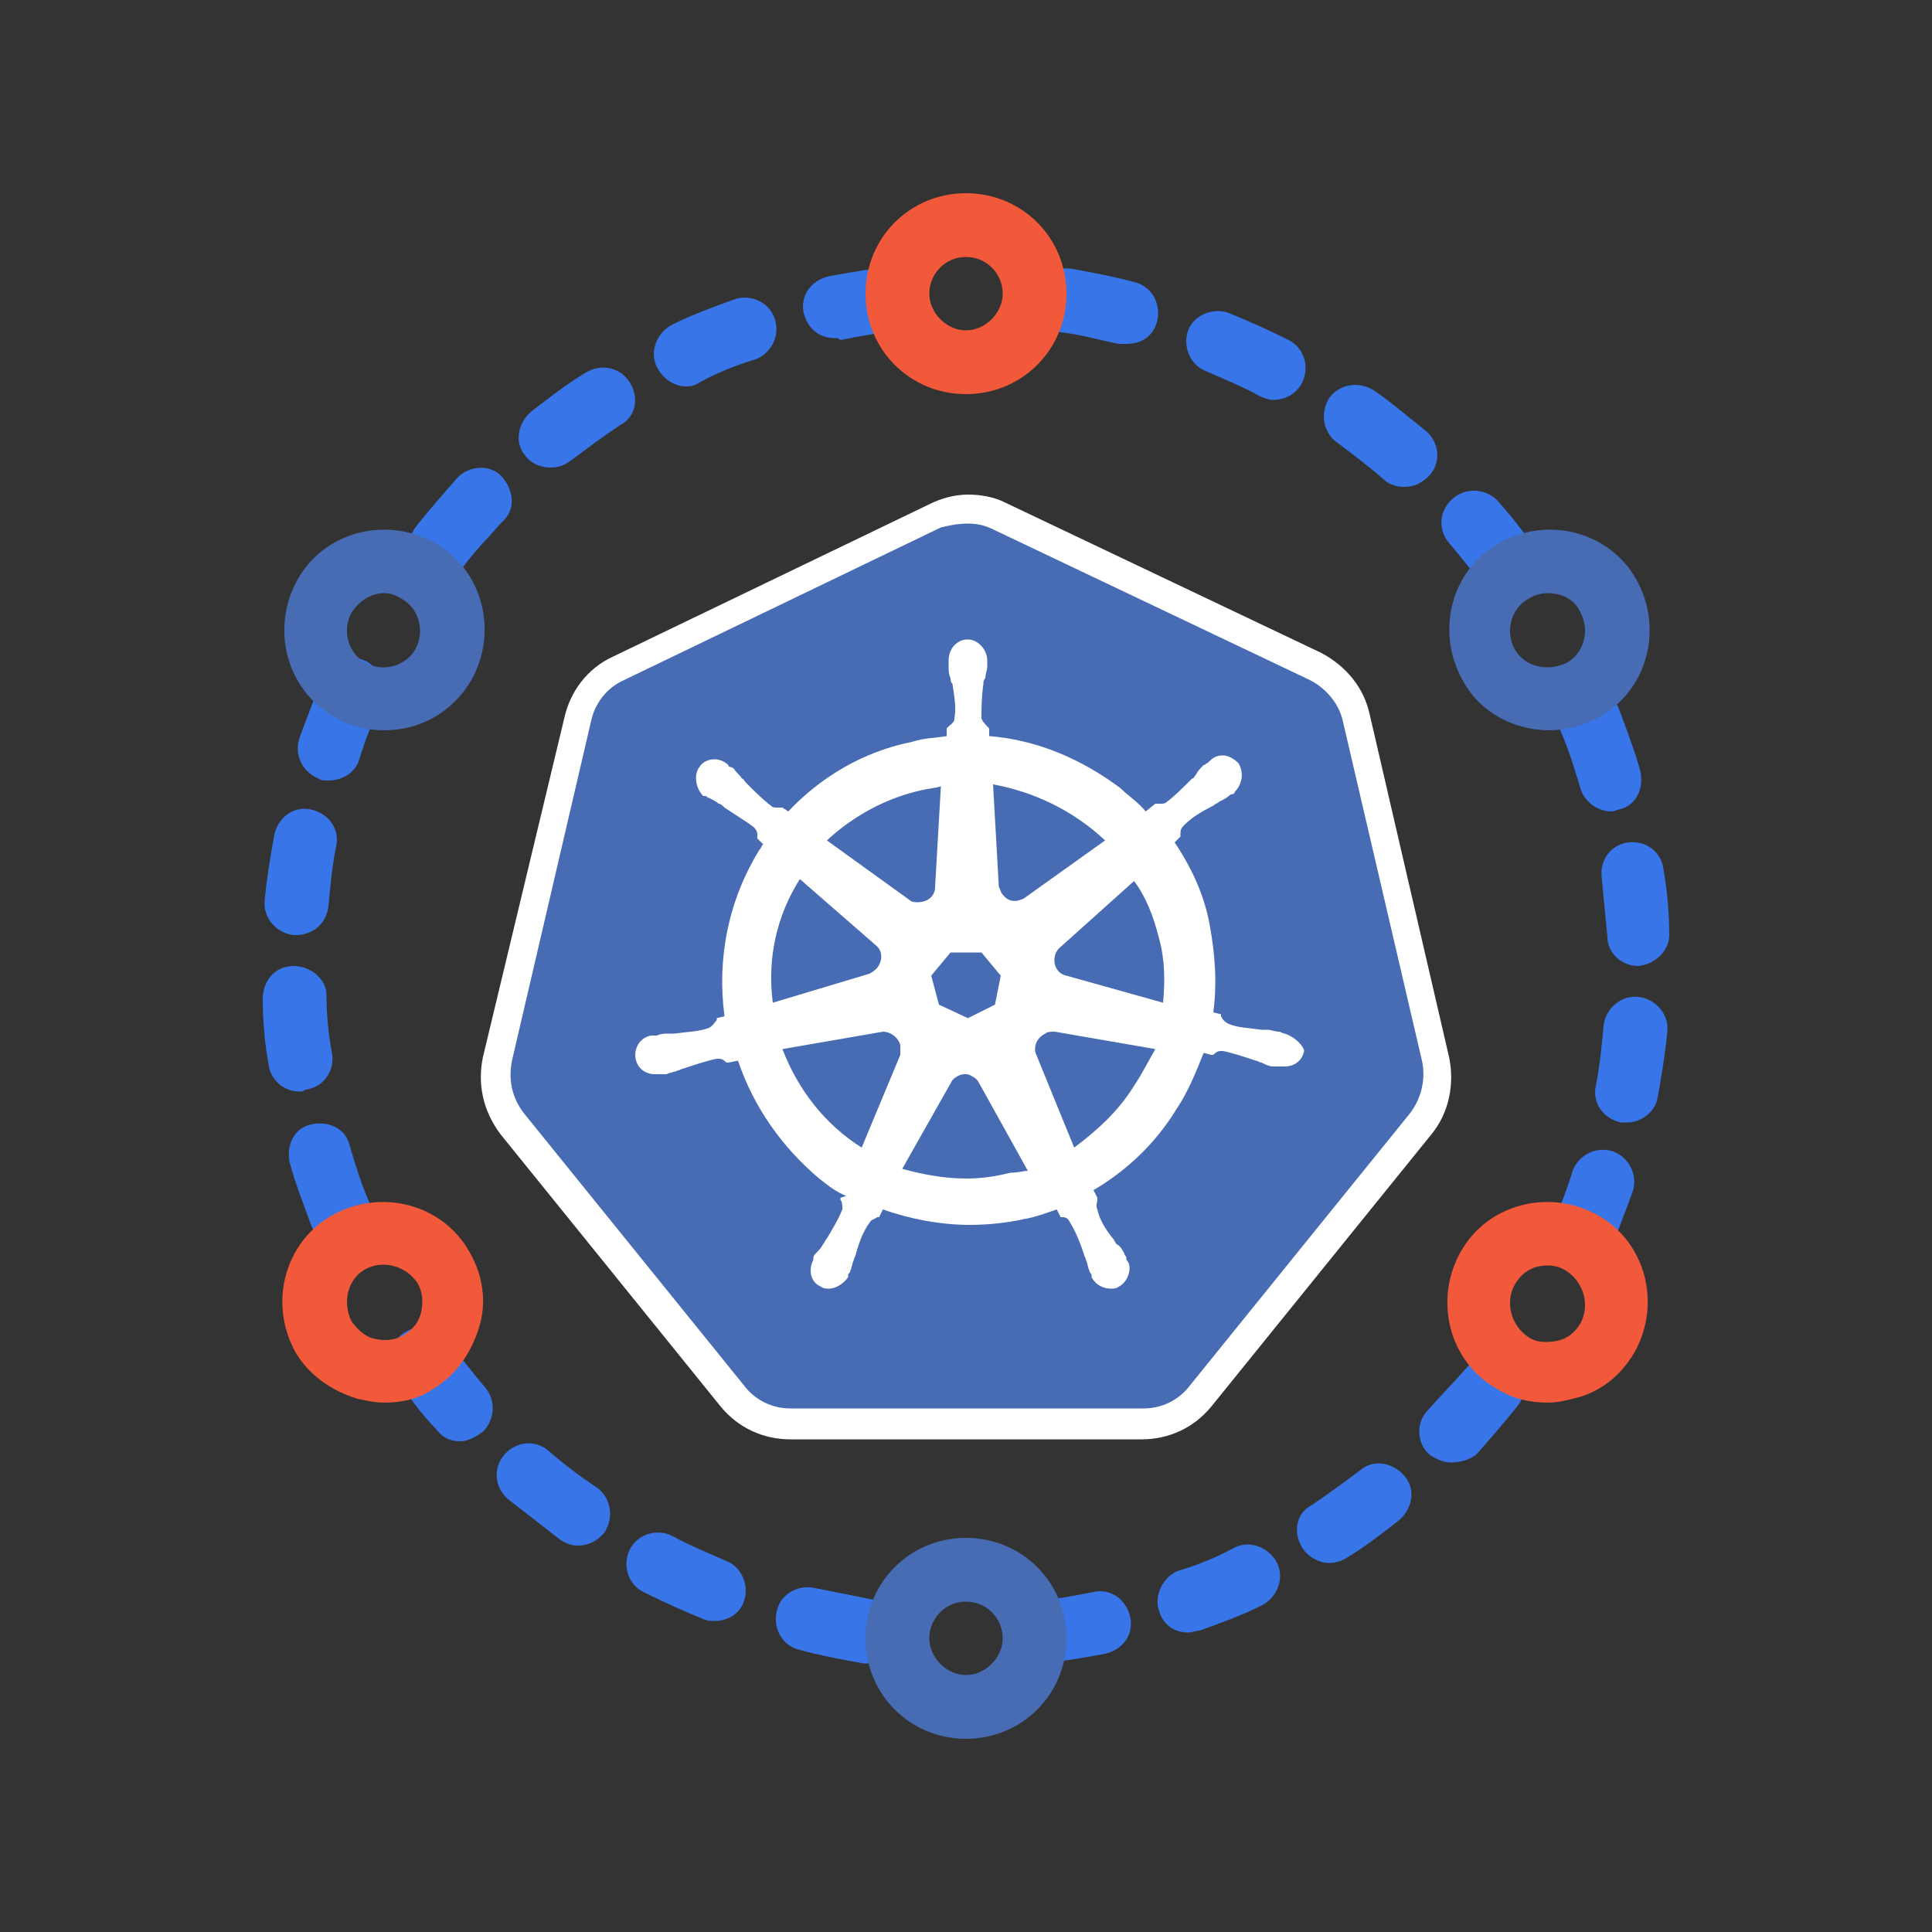
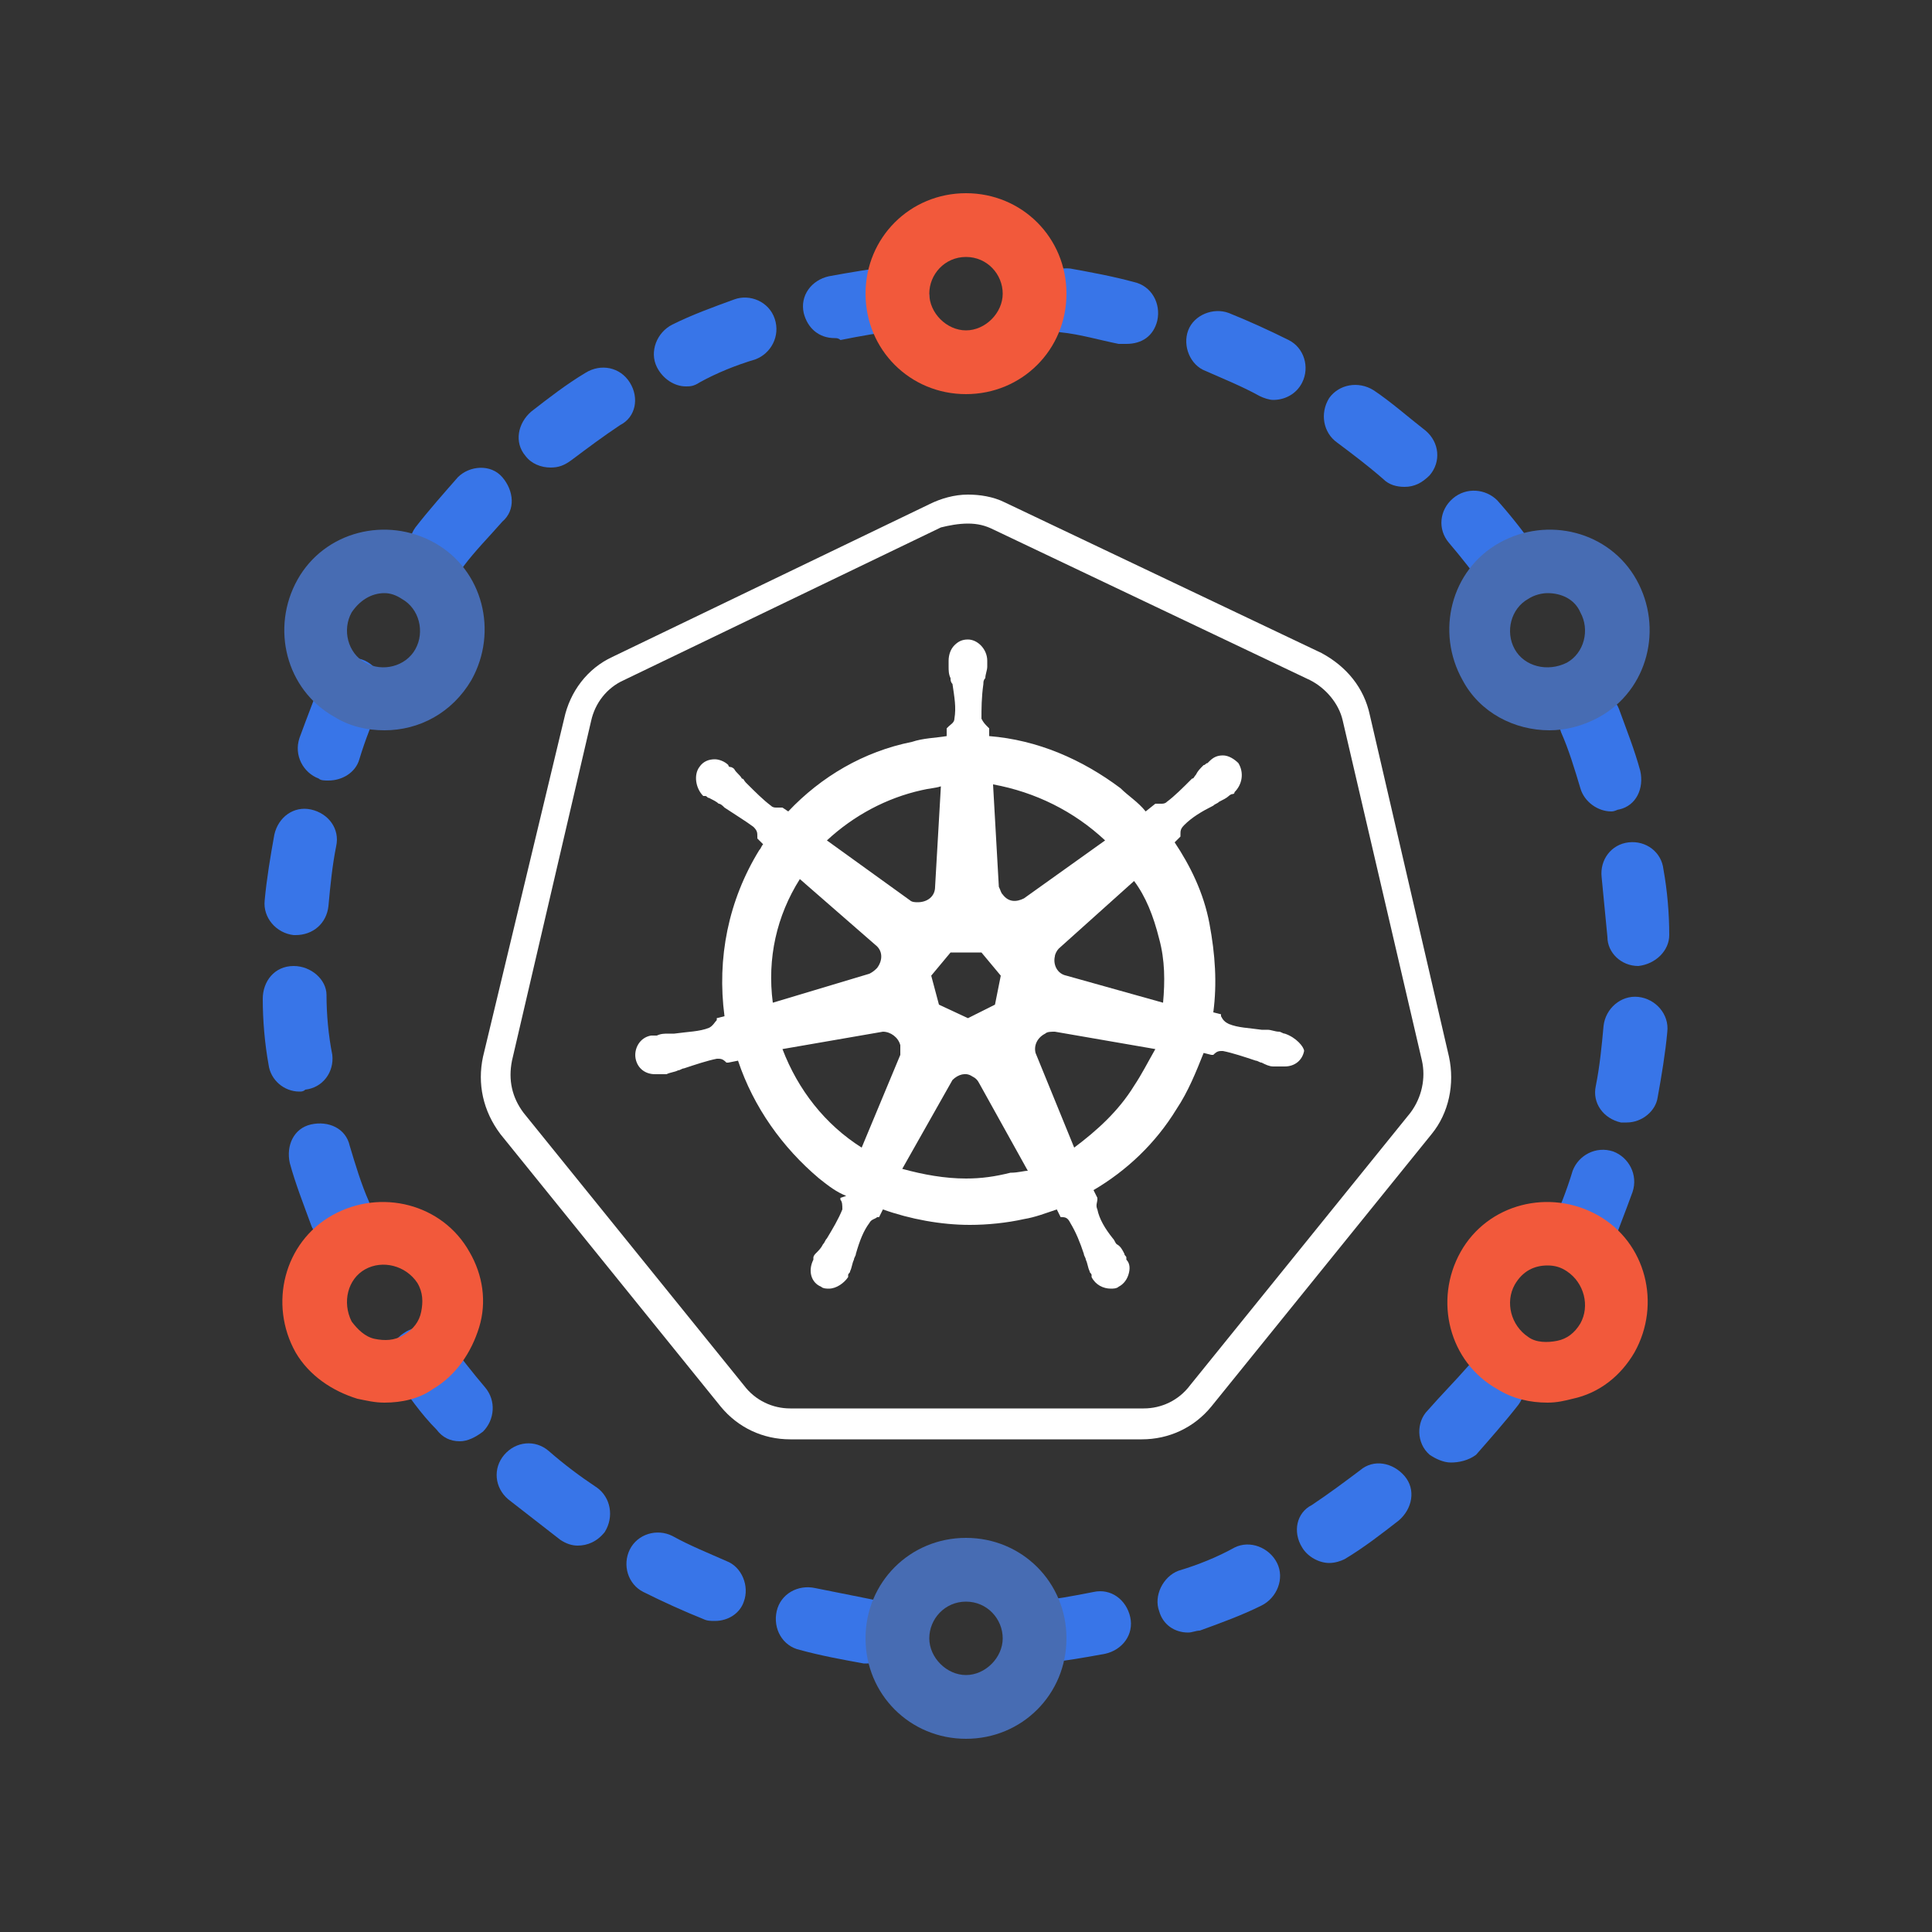
<svg xmlns="http://www.w3.org/2000/svg" version="1.1" id="Layer_1" x="0px" y="0px" viewBox="0 0 100 100" style="enable-background:new 0 0 100 100;" xml:space="preserve">
  <rect x="0" y="0" width="100" height="100" fill="#333333" stroke="none" />
  <style type="text/css">
	.st0{fill:#3875E8;}
	.st1{fill:#476CB3;}
	.st2{fill:#F2593B;}
	.st3{fill:#FFFFFF;}
</style>
  <g id="Layer_1_00000008114171315556948180000015460745189933662594_">
</g>
  <g>
    <g>
      <path class="st0" d="M22.8,30c-0.4,0-0.7-0.1-1-0.4C21.1,29,21,28,21.5,27.3c0.7-0.9,1.5-1.8,2.2-2.6c0.6-0.6,1.7-0.7,2.3,0    s0.7,1.7,0,2.3c-0.7,0.8-1.4,1.5-2,2.3C23.7,29.8,23.2,30,22.8,30z M28.5,24.2c-0.5,0-1-0.2-1.3-0.6c-0.6-0.7-0.4-1.7,0.3-2.3    c0.9-0.7,1.8-1.4,2.8-2c0.8-0.5,1.8-0.3,2.3,0.5s0.3,1.8-0.5,2.2c-0.9,0.6-1.7,1.2-2.5,1.8C29.2,24.1,28.9,24.2,28.5,24.2z     M35.5,20c-0.6,0-1.2-0.4-1.5-1c-0.4-0.8,0-1.8,0.8-2.2c1-0.5,2.1-0.9,3.2-1.3c0.8-0.3,1.8,0.1,2.1,1c0.3,0.9-0.2,1.8-1,2.1    c-1,0.3-2,0.7-2.9,1.2C35.9,20,35.7,20,35.5,20z M43.2,17.5c-0.8,0-1.4-0.5-1.6-1.3c-0.2-0.9,0.4-1.7,1.3-1.9    c1.1-0.2,2.2-0.4,3.4-0.5c0.9-0.1,1.7,0.6,1.8,1.5s-0.6,1.7-1.5,1.8c-1,0.1-2.1,0.3-3.1,0.5C43.4,17.5,43.3,17.5,43.2,17.5z" />
    </g>
    <g>
      <path class="st0" d="M17.6,64.4c-0.6,0-1.3-0.4-1.5-1c-0.4-1.1-0.8-2.1-1.1-3.2c-0.2-0.9,0.2-1.8,1.1-2c0.9-0.2,1.8,0.2,2,1.1    c0.3,1,0.6,2,1,2.9c0.3,0.8-0.1,1.8-0.9,2.1C18,64.4,17.8,64.4,17.6,64.4z M15.5,56.5c-0.8,0-1.5-0.6-1.6-1.4    c-0.2-1.1-0.3-2.3-0.3-3.4c0-0.9,0.6-1.7,1.6-1.7c0.9,0,1.7,0.7,1.7,1.5c0,1,0.1,2.1,0.3,3.1c0.1,0.9-0.5,1.7-1.4,1.8    C15.7,56.5,15.6,56.5,15.5,56.5z M15.3,48.4c-0.1,0-0.1,0-0.1,0c-0.9-0.1-1.6-0.9-1.5-1.8c0.1-1.1,0.3-2.3,0.5-3.4    c0.2-0.9,1-1.5,1.9-1.3c0.9,0.2,1.5,1,1.3,1.9c-0.2,1-0.3,2-0.4,3.1C16.9,47.8,16.2,48.4,15.3,48.4z M17,40.4    c-0.2,0-0.4,0-0.5-0.1c-0.8-0.3-1.3-1.2-1-2.1c0.4-1.1,0.8-2.1,1.2-3.2c0.4-0.8,1.3-1.2,2.2-0.8c0.8,0.4,1.2,1.3,0.8,2.2    c-0.4,0.9-0.8,1.9-1.1,2.9C18.4,40,17.7,40.4,17,40.4z" />
    </g>
    <g>
      <path class="st1" d="M19.9,37.8c-0.9,0-1.8-0.2-2.6-0.7c-2.5-1.4-3.3-4.6-1.9-7.1s4.6-3.3,7.1-1.9l0,0c2.5,1.4,3.3,4.6,1.9,7.1    C23.4,36.9,21.7,37.8,19.9,37.8z M19.9,30.7c-0.7,0-1.3,0.4-1.7,1c-0.5,0.9-0.2,2.1,0.7,2.6c0.9,0.5,2.1,0.2,2.6-0.7    s0.2-2.1-0.7-2.6l0,0C20.5,30.8,20.2,30.7,19.9,30.7z" />
    </g>
    <g>
      <path class="st0" d="M44.9,86.1c-0.1,0-0.2,0-0.2,0c-1.1-0.2-2.2-0.4-3.3-0.7c-0.9-0.2-1.4-1.1-1.2-2s1.1-1.4,2-1.2    c1,0.2,2,0.4,3,0.6c0.9,0.1,1.5,1,1.4,1.8C46.4,85.5,45.7,86.1,44.9,86.1z M37,83.9c-0.2,0-0.4,0-0.6-0.1c-1-0.4-2.1-0.9-3.1-1.4    c-0.8-0.4-1.1-1.4-0.7-2.2c0.4-0.8,1.4-1.1,2.2-0.7c0.9,0.5,1.9,0.9,2.8,1.3c0.8,0.3,1.2,1.3,0.9,2.1C38.3,83.5,37.7,83.9,37,83.9    z M29.9,80c-0.3,0-0.6-0.1-0.9-0.3c-0.9-0.7-1.8-1.4-2.7-2.1c-0.7-0.6-0.8-1.6-0.2-2.3s1.6-0.8,2.3-0.2c0.8,0.7,1.6,1.3,2.5,1.9    c0.7,0.5,0.9,1.5,0.4,2.3C30.9,79.8,30.4,80,29.9,80z M23.8,74.6c-0.5,0-0.9-0.2-1.2-0.6c-0.8-0.8-1.5-1.8-2.1-2.7    c-0.5-0.7-0.4-1.8,0.4-2.3c0.7-0.5,1.8-0.4,2.3,0.4c0.6,0.8,1.3,1.7,1.9,2.4c0.6,0.7,0.5,1.7-0.1,2.3    C24.6,74.4,24.2,74.6,23.8,74.6z" />
    </g>
    <g>
      <path class="st2" d="M19.9,72.6c-0.5,0-0.9-0.1-1.4-0.2C17.2,72,16,71.2,15.3,70c-1.4-2.5-0.6-5.7,1.9-7.1l0,0    c2.5-1.4,5.7-0.6,7.1,1.9c0.7,1.2,0.9,2.6,0.5,3.9s-1.2,2.5-2.4,3.2C21.7,72.4,20.8,72.6,19.9,72.6z M18.9,65.7    c-0.9,0.5-1.2,1.7-0.7,2.7c0.3,0.4,0.7,0.8,1.2,0.9s1,0.1,1.5-0.2c0.5-0.3,0.8-0.7,0.9-1.2s0.1-1-0.2-1.5    C21,65.5,19.8,65.2,18.9,65.7L18.9,65.7z" />
    </g>
    <g>
      <path class="st0" d="M53.6,86.2c-0.8,0-1.5-0.6-1.6-1.5s0.6-1.7,1.5-1.8c1-0.1,2.1-0.3,3.1-0.5c0.9-0.2,1.7,0.4,1.9,1.3    s-0.4,1.7-1.3,1.9c-1.1,0.2-2.2,0.4-3.4,0.5C53.7,86.2,53.6,86.2,53.6,86.2z M61.5,84.5c-0.7,0-1.3-0.4-1.5-1.1    c-0.3-0.8,0.2-1.8,1-2.1c1-0.3,2-0.7,2.9-1.2c0.8-0.4,1.8,0,2.2,0.8c0.4,0.8,0,1.8-0.8,2.2c-1,0.5-2.1,0.9-3.2,1.3    C61.9,84.4,61.7,84.5,61.5,84.5z M68.8,80.9c-0.5,0-1.1-0.3-1.4-0.8c-0.5-0.8-0.3-1.8,0.5-2.2c0.9-0.6,1.7-1.2,2.5-1.8    c0.7-0.6,1.7-0.4,2.3,0.3c0.6,0.7,0.4,1.7-0.3,2.3c-0.9,0.7-1.8,1.4-2.8,2C69.4,80.8,69.1,80.9,68.8,80.9z M75.1,75.7    c-0.4,0-0.8-0.2-1.1-0.4c-0.7-0.6-0.7-1.7-0.1-2.3c0.7-0.8,1.4-1.5,2.1-2.3c0.6-0.7,1.6-0.8,2.3-0.3c0.7,0.6,0.8,1.6,0.3,2.3    c-0.7,0.9-1.5,1.8-2.2,2.6C76,75.6,75.5,75.7,75.1,75.7z" />
    </g>
    <g>
      <path class="st1" d="M50,90c-2.9,0-5.2-2.3-5.2-5.2c0-2.9,2.3-5.2,5.2-5.2s5.2,2.3,5.2,5.2S52.9,90,50,90z M50,82.9    c-1.1,0-1.9,0.9-1.9,1.9s0.9,1.9,1.9,1.9s1.9-0.9,1.9-1.9S51.1,82.9,50,82.9z" />
    </g>
    <g>
      <path class="st0" d="M81.8,65.8c-0.2,0-0.4-0.1-0.7-0.1c-0.8-0.4-1.2-1.3-0.8-2.2c0.4-0.9,0.8-1.9,1.1-2.9c0.3-0.8,1.2-1.3,2.1-1    c0.8,0.3,1.3,1.2,1,2.1c-0.4,1.1-0.8,2.1-1.2,3.2C83,65.5,82.4,65.8,81.8,65.8z M84.2,58.1c-0.1,0-0.2,0-0.3,0    c-0.9-0.2-1.5-1-1.3-1.9c0.2-1,0.3-2,0.4-3.1c0.1-0.9,0.9-1.6,1.8-1.5s1.6,0.9,1.5,1.8c-0.1,1.1-0.3,2.3-0.5,3.4    C85.7,57.5,85,58.1,84.2,58.1z M84.8,50c-0.9,0-1.6-0.7-1.6-1.5c-0.1-1-0.2-2.1-0.3-3.1c-0.1-0.9,0.5-1.7,1.4-1.8s1.7,0.5,1.8,1.4    c0.2,1.1,0.3,2.3,0.3,3.4C86.4,49.2,85.7,49.9,84.8,50L84.8,50z M83.4,42c-0.7,0-1.4-0.5-1.6-1.2c-0.3-1-0.6-2-1-2.9    c-0.3-0.8,0.1-1.8,0.9-2.1s1.8,0.1,2.1,0.9c0.4,1.1,0.8,2.1,1.1,3.2c0.2,0.9-0.2,1.8-1.1,2C83.7,41.9,83.6,42,83.4,42z" />
    </g>
    <g>
      <path class="st2" d="M80.1,72.6c-0.9,0-1.8-0.2-2.6-0.7l0,0c-2.5-1.4-3.3-4.6-1.9-7.1s4.6-3.3,7.1-1.9c2.5,1.4,3.3,4.6,1.9,7.1    c-0.7,1.2-1.8,2.1-3.2,2.4C81,72.5,80.6,72.6,80.1,72.6z M80.1,65.5c-0.7,0-1.3,0.3-1.7,1c-0.5,0.9-0.2,2.1,0.7,2.7l0,0    c0.4,0.3,1,0.3,1.5,0.2c0.5-0.1,0.9-0.4,1.2-0.9c0.5-0.9,0.2-2.1-0.7-2.7C80.8,65.6,80.5,65.5,80.1,65.5z" />
    </g>
    <g>
      <path class="st0" d="M78.2,31.2c-0.5,0-1-0.2-1.3-0.7c-0.6-0.8-1.3-1.7-1.9-2.4c-0.6-0.7-0.5-1.7,0.2-2.3c0.7-0.6,1.7-0.5,2.3,0.1    c0.8,0.9,1.5,1.8,2.1,2.7c0.5,0.7,0.4,1.8-0.4,2.3C78.9,31.1,78.5,31.2,78.2,31.2z M72.7,25.2c-0.4,0-0.8-0.1-1.1-0.4    c-0.8-0.7-1.6-1.3-2.4-1.9c-0.7-0.5-0.9-1.5-0.4-2.3c0.5-0.7,1.5-0.9,2.3-0.4c0.9,0.6,1.8,1.4,2.7,2.1c0.7,0.6,0.8,1.6,0.2,2.3    C73.6,25,73.2,25.2,72.7,25.2z M65.9,20.7c-0.2,0-0.5-0.1-0.7-0.2c-0.9-0.5-1.9-0.9-2.8-1.3c-0.8-0.3-1.2-1.3-0.9-2.1    c0.3-0.8,1.3-1.2,2.1-0.9c1,0.4,2.1,0.9,3.1,1.4c0.8,0.4,1.1,1.4,0.7,2.2C67.1,20.4,66.5,20.7,65.9,20.7z M58.3,17.8    c-0.1,0-0.3,0-0.4,0c-1-0.2-2-0.5-3-0.6c-0.9-0.1-1.5-1-1.4-1.9s1-1.5,1.9-1.4c1.1,0.2,2.2,0.4,3.3,0.7c0.9,0.2,1.4,1.1,1.2,2    C59.7,17.4,59.1,17.8,58.3,17.8z" />
    </g>
    <g>
      <path class="st1" d="M80.2,37.8c-1.8,0-3.6-0.9-4.5-2.6c-1.4-2.5-0.6-5.7,1.9-7.1s5.7-0.6,7.1,1.9s0.6,5.7-1.9,7.1l0,0    C81.9,37.6,81,37.8,80.2,37.8z M80.1,30.7c-0.3,0-0.7,0.1-1,0.3c-0.9,0.5-1.2,1.7-0.7,2.6c0.5,0.9,1.7,1.2,2.7,0.7    c0.9-0.5,1.2-1.7,0.7-2.6C81.5,31,80.8,30.7,80.1,30.7z" />
    </g>
    <g>
-       <path class="st1" d="M40.9,73.7c-1.2,0-2.3-0.5-3-1.5L26.6,58.1c-0.8-0.9-1-2.1-0.8-3.3l4.1-17.6c0.3-1.2,1-2.1,2.1-2.6l16.4-7.9    c0.5-0.3,1.1-0.4,1.7-0.4c0.6,0,1.2,0.1,1.7,0.4l16.4,7.8c1.1,0.5,1.8,1.5,2.1,2.6l4.1,17.6c0.3,1.2,0,2.4-0.8,3.3L62.3,72.2    c-0.8,0.9-1.8,1.5-3,1.5H40.9L40.9,73.7z" />
      <path class="st3" d="M50.1,27.1c0.5,0,0.9,0.1,1.3,0.3l16.4,7.8c0.8,0.4,1.5,1.2,1.7,2.1l4.1,17.6c0.2,0.9,0,1.9-0.6,2.7    L61.6,71.7c-0.6,0.8-1.5,1.2-2.4,1.2H40.9c-0.9,0-1.8-0.4-2.4-1.2L27.1,57.6c-0.6-0.8-0.8-1.7-0.6-2.7l4.1-17.6    c0.2-0.9,0.8-1.7,1.7-2.1l16.4-7.9C49.1,27.2,49.6,27.1,50.1,27.1L50.1,27.1z M50.1,25.6L50.1,25.6c-0.7,0-1.4,0.2-2,0.5L31.7,34    c-1.3,0.6-2.2,1.8-2.5,3.2L25,54.7c-0.3,1.4,0,2.8,0.9,4l11.4,14.1c0.9,1.1,2.2,1.7,3.6,1.7h18.2c1.4,0,2.7-0.6,3.6-1.7l11.4-14.1    c0.9-1.1,1.2-2.6,0.9-4L70.9,37c-0.3-1.4-1.2-2.5-2.5-3.2L52,26C51.4,25.7,50.7,25.6,50.1,25.6L50.1,25.6L50.1,25.6z" />
      <path class="st3" d="M66.5,53.5L66.5,53.5L66.5,53.5L66.5,53.5L66.5,53.5C66.5,53.5,66.4,53.5,66.5,53.5c-0.1,0-0.2-0.1-0.3-0.1    c-0.2,0-0.4-0.1-0.6-0.1c-0.1,0-0.2,0-0.3,0l0,0c-0.7-0.1-1.2-0.1-1.7-0.3c-0.2-0.1-0.3-0.2-0.4-0.4c0,0,0,0,0-0.1l0,0l-0.4-0.1    c0.2-1.5,0.1-3-0.2-4.6s-1-3-1.8-4.2l0.3-0.3v-0.1c0-0.2,0-0.3,0.2-0.5c0.4-0.4,0.9-0.7,1.5-1l0,0c0.1-0.1,0.2-0.1,0.3-0.2    c0.2-0.1,0.4-0.2,0.5-0.3c0,0,0.1-0.1,0.2-0.1c0,0,0.1,0,0.1-0.1l0,0c0.4-0.4,0.5-1,0.2-1.5c-0.2-0.2-0.5-0.4-0.8-0.4    s-0.5,0.1-0.7,0.3l0,0l0,0c0,0,0,0-0.1,0.1c-0.1,0-0.1,0.1-0.2,0.1c-0.2,0.2-0.3,0.3-0.4,0.5c-0.1,0.1-0.1,0.2-0.2,0.2l0,0    c-0.5,0.5-0.9,0.9-1.3,1.2c-0.1,0.1-0.2,0.1-0.3,0.1s-0.1,0-0.2,0h-0.1l0,0L59.3,42c-0.4-0.5-0.9-0.8-1.3-1.2    c-2-1.5-4.3-2.5-6.8-2.7v-0.4c0,0,0,0-0.1-0.1s-0.2-0.2-0.3-0.4c0-0.5,0-1.1,0.1-1.8l0,0c0-0.1,0-0.2,0.1-0.3    c0-0.2,0.1-0.4,0.1-0.6v-0.2v-0.1l0,0l0,0c0-0.6-0.5-1.1-1-1.1c-0.3,0-0.5,0.1-0.7,0.3s-0.3,0.5-0.3,0.8l0,0l0,0v0.1v0.2    c0,0.2,0,0.4,0.1,0.6c0,0.1,0,0.2,0.1,0.3l0,0c0.1,0.7,0.2,1.2,0.1,1.8c0,0.2-0.2,0.3-0.3,0.4c0,0,0,0-0.1,0.1l0,0v0.4    c-0.6,0.1-1.2,0.1-1.8,0.3c-2.5,0.5-4.7,1.8-6.4,3.6l-0.3-0.2h-0.1c-0.1,0-0.1,0-0.2,0c-0.1,0-0.2,0-0.3-0.1    c-0.4-0.3-0.8-0.7-1.3-1.2l0,0c-0.1-0.1-0.1-0.2-0.2-0.2c-0.1-0.2-0.3-0.3-0.4-0.5c0,0-0.1-0.1-0.2-0.1c0,0-0.1,0-0.1-0.1l0,0    c-0.2-0.2-0.5-0.3-0.7-0.3c-0.3,0-0.6,0.1-0.8,0.4c-0.3,0.4-0.2,1.1,0.2,1.5l0,0l0,0c0,0,0,0,0.1,0s0.1,0.1,0.2,0.1    c0.2,0.1,0.4,0.2,0.5,0.3c0.1,0,0.2,0.1,0.3,0.2l0,0c0.6,0.4,1.1,0.7,1.5,1c0.2,0.2,0.2,0.3,0.2,0.5v0.1l0,0l0.3,0.3    c-0.1,0.1-0.1,0.2-0.2,0.3c-1.6,2.6-2.2,5.6-1.8,8.6l-0.4,0.1c0,0,0,0,0,0.1c-0.1,0.1-0.2,0.3-0.4,0.4c-0.5,0.2-1.1,0.2-1.8,0.3    l0,0c-0.1,0-0.2,0-0.3,0c-0.2,0-0.4,0-0.6,0.1c-0.1,0-0.1,0-0.2,0h-0.1l0,0l0,0c-0.6,0.1-0.9,0.7-0.8,1.2c0.1,0.5,0.5,0.8,1,0.8    c0.1,0,0.2,0,0.3,0l0,0l0,0h0.1c0.1,0,0.1,0,0.2,0c0.2-0.1,0.4-0.1,0.6-0.2c0.1,0,0.2-0.1,0.3-0.1l0,0c0.6-0.2,1.2-0.4,1.7-0.5    h0.1c0.2,0,0.3,0.1,0.4,0.2c0,0,0,0,0.1,0l0,0l0.5-0.1c0.8,2.4,2.3,4.5,4.2,6.1c0.5,0.4,0.9,0.7,1.4,0.9L43.5,62c0,0,0,0,0,0.1    c0.1,0.1,0.1,0.3,0.1,0.5c-0.2,0.5-0.5,1-0.8,1.5l0,0c-0.1,0.1-0.1,0.2-0.2,0.3c-0.1,0.2-0.2,0.3-0.4,0.5c0,0-0.1,0.1-0.1,0.2v0.1    l0,0l0,0c-0.3,0.6-0.1,1.2,0.4,1.4c0.1,0.1,0.3,0.1,0.4,0.1c0.4,0,0.8-0.3,1-0.6l0,0l0,0V66c0-0.1,0.1-0.1,0.1-0.2    c0.1-0.2,0.1-0.4,0.2-0.6c0-0.1,0.1-0.2,0.1-0.3l0,0c0.2-0.7,0.4-1.2,0.7-1.6c0.1-0.2,0.3-0.2,0.4-0.3c0,0,0,0,0.1,0l0,0l0.2-0.4    c1.4,0.5,3,0.8,4.5,0.8c0.9,0,1.9-0.1,2.8-0.3c0.6-0.1,1.1-0.3,1.7-0.5l0.2,0.4c0,0,0,0,0.1,0c0.2,0,0.3,0.1,0.4,0.3    c0.3,0.5,0.5,1,0.7,1.6l0,0c0,0.1,0.1,0.2,0.1,0.3c0.1,0.2,0.1,0.4,0.2,0.6c0,0.1,0.1,0.1,0.1,0.2v0.1l0,0l0,0    c0.2,0.4,0.6,0.6,1,0.6c0.1,0,0.3,0,0.4-0.1c0.2-0.1,0.4-0.3,0.5-0.6c0.1-0.3,0.1-0.6-0.1-0.8l0,0l0,0c0,0,0,0,0-0.1    s-0.1-0.1-0.1-0.2c-0.1-0.2-0.2-0.4-0.4-0.5c-0.1-0.1-0.1-0.2-0.2-0.3l0,0c-0.4-0.5-0.7-1-0.8-1.5c-0.1-0.2,0-0.4,0-0.5    c0,0,0,0,0-0.1l0,0l-0.2-0.4c1.7-1,3.2-2.4,4.3-4.2c0.6-0.9,1-1.9,1.4-2.9l0.4,0.1c0,0,0,0,0.1,0c0.1-0.1,0.2-0.2,0.4-0.2h0.1    c0.5,0.1,1.1,0.3,1.7,0.5l0,0c0.1,0,0.2,0.1,0.3,0.1c0.2,0.1,0.4,0.2,0.6,0.2c0.1,0,0.1,0,0.2,0h0.1l0,0c0.1,0,0.2,0,0.3,0    c0.5,0,0.9-0.3,1-0.8C67.5,54.2,67.1,53.7,66.5,53.5L66.5,53.5z M51.5,52l-1.4,0.7L48.6,52l-0.4-1.5l1-1.2h1.6l1,1.2L51.5,52    L51.5,52z M60,48.6c0.3,1.1,0.3,2.2,0.2,3.3l-5-1.4c-0.5-0.1-0.7-0.6-0.6-1c0-0.1,0.1-0.3,0.2-0.4l3.9-3.5    C59.3,46.4,59.7,47.4,60,48.6L60,48.6z M57.2,43.5l-4.2,3c-0.4,0.2-0.8,0.2-1.1-0.2c-0.1-0.1-0.1-0.2-0.2-0.4l-0.3-5.3    C53.6,41,55.6,42,57.2,43.5L57.2,43.5z M47.7,40.9c0.4-0.1,0.7-0.1,1-0.2l-0.3,5.2c0,0.5-0.4,0.8-0.9,0.8c-0.1,0-0.3,0-0.4-0.1    l-4.3-3.1C44.2,42.2,45.9,41.3,47.7,40.9L47.7,40.9z M41.4,45.5l3.9,3.4c0.4,0.3,0.4,0.8,0.1,1.2c-0.1,0.1-0.2,0.2-0.4,0.3l-5,1.5    C39.7,49.6,40.2,47.4,41.4,45.5L41.4,45.5z M40.5,54.3l5.2-0.9c0.4,0,0.8,0.3,0.9,0.7c0,0.2,0,0.4,0,0.5l0,0l-2,4.8    C42.7,58.2,41.3,56.4,40.5,54.3L40.5,54.3z M52.3,60.7C51.5,60.9,50.8,61,50,61c-1.1,0-2.2-0.2-3.3-0.5l2.6-4.6    c0.3-0.3,0.7-0.4,1-0.2c0.2,0.1,0.3,0.2,0.4,0.4l0,0l2.5,4.5C53,60.6,52.7,60.7,52.3,60.7L52.3,60.7z M58.7,56.2    c-0.8,1.3-1.9,2.3-3.1,3.2l-2-4.9c-0.1-0.4,0.1-0.8,0.5-1c0.1-0.1,0.3-0.1,0.5-0.1l5.2,0.9C59.4,55,59.1,55.6,58.7,56.2L58.7,56.2    z" />
    </g>
    <g>
      <path class="st2" d="M50,20.4c-2.9,0-5.2-2.3-5.2-5.2S47.1,10,50,10s5.2,2.3,5.2,5.2S52.9,20.4,50,20.4z M50,13.3    c-1.1,0-1.9,0.9-1.9,1.9s0.9,1.9,1.9,1.9s1.9-0.9,1.9-1.9S51.1,13.3,50,13.3z" />
    </g>
  </g>
</svg>